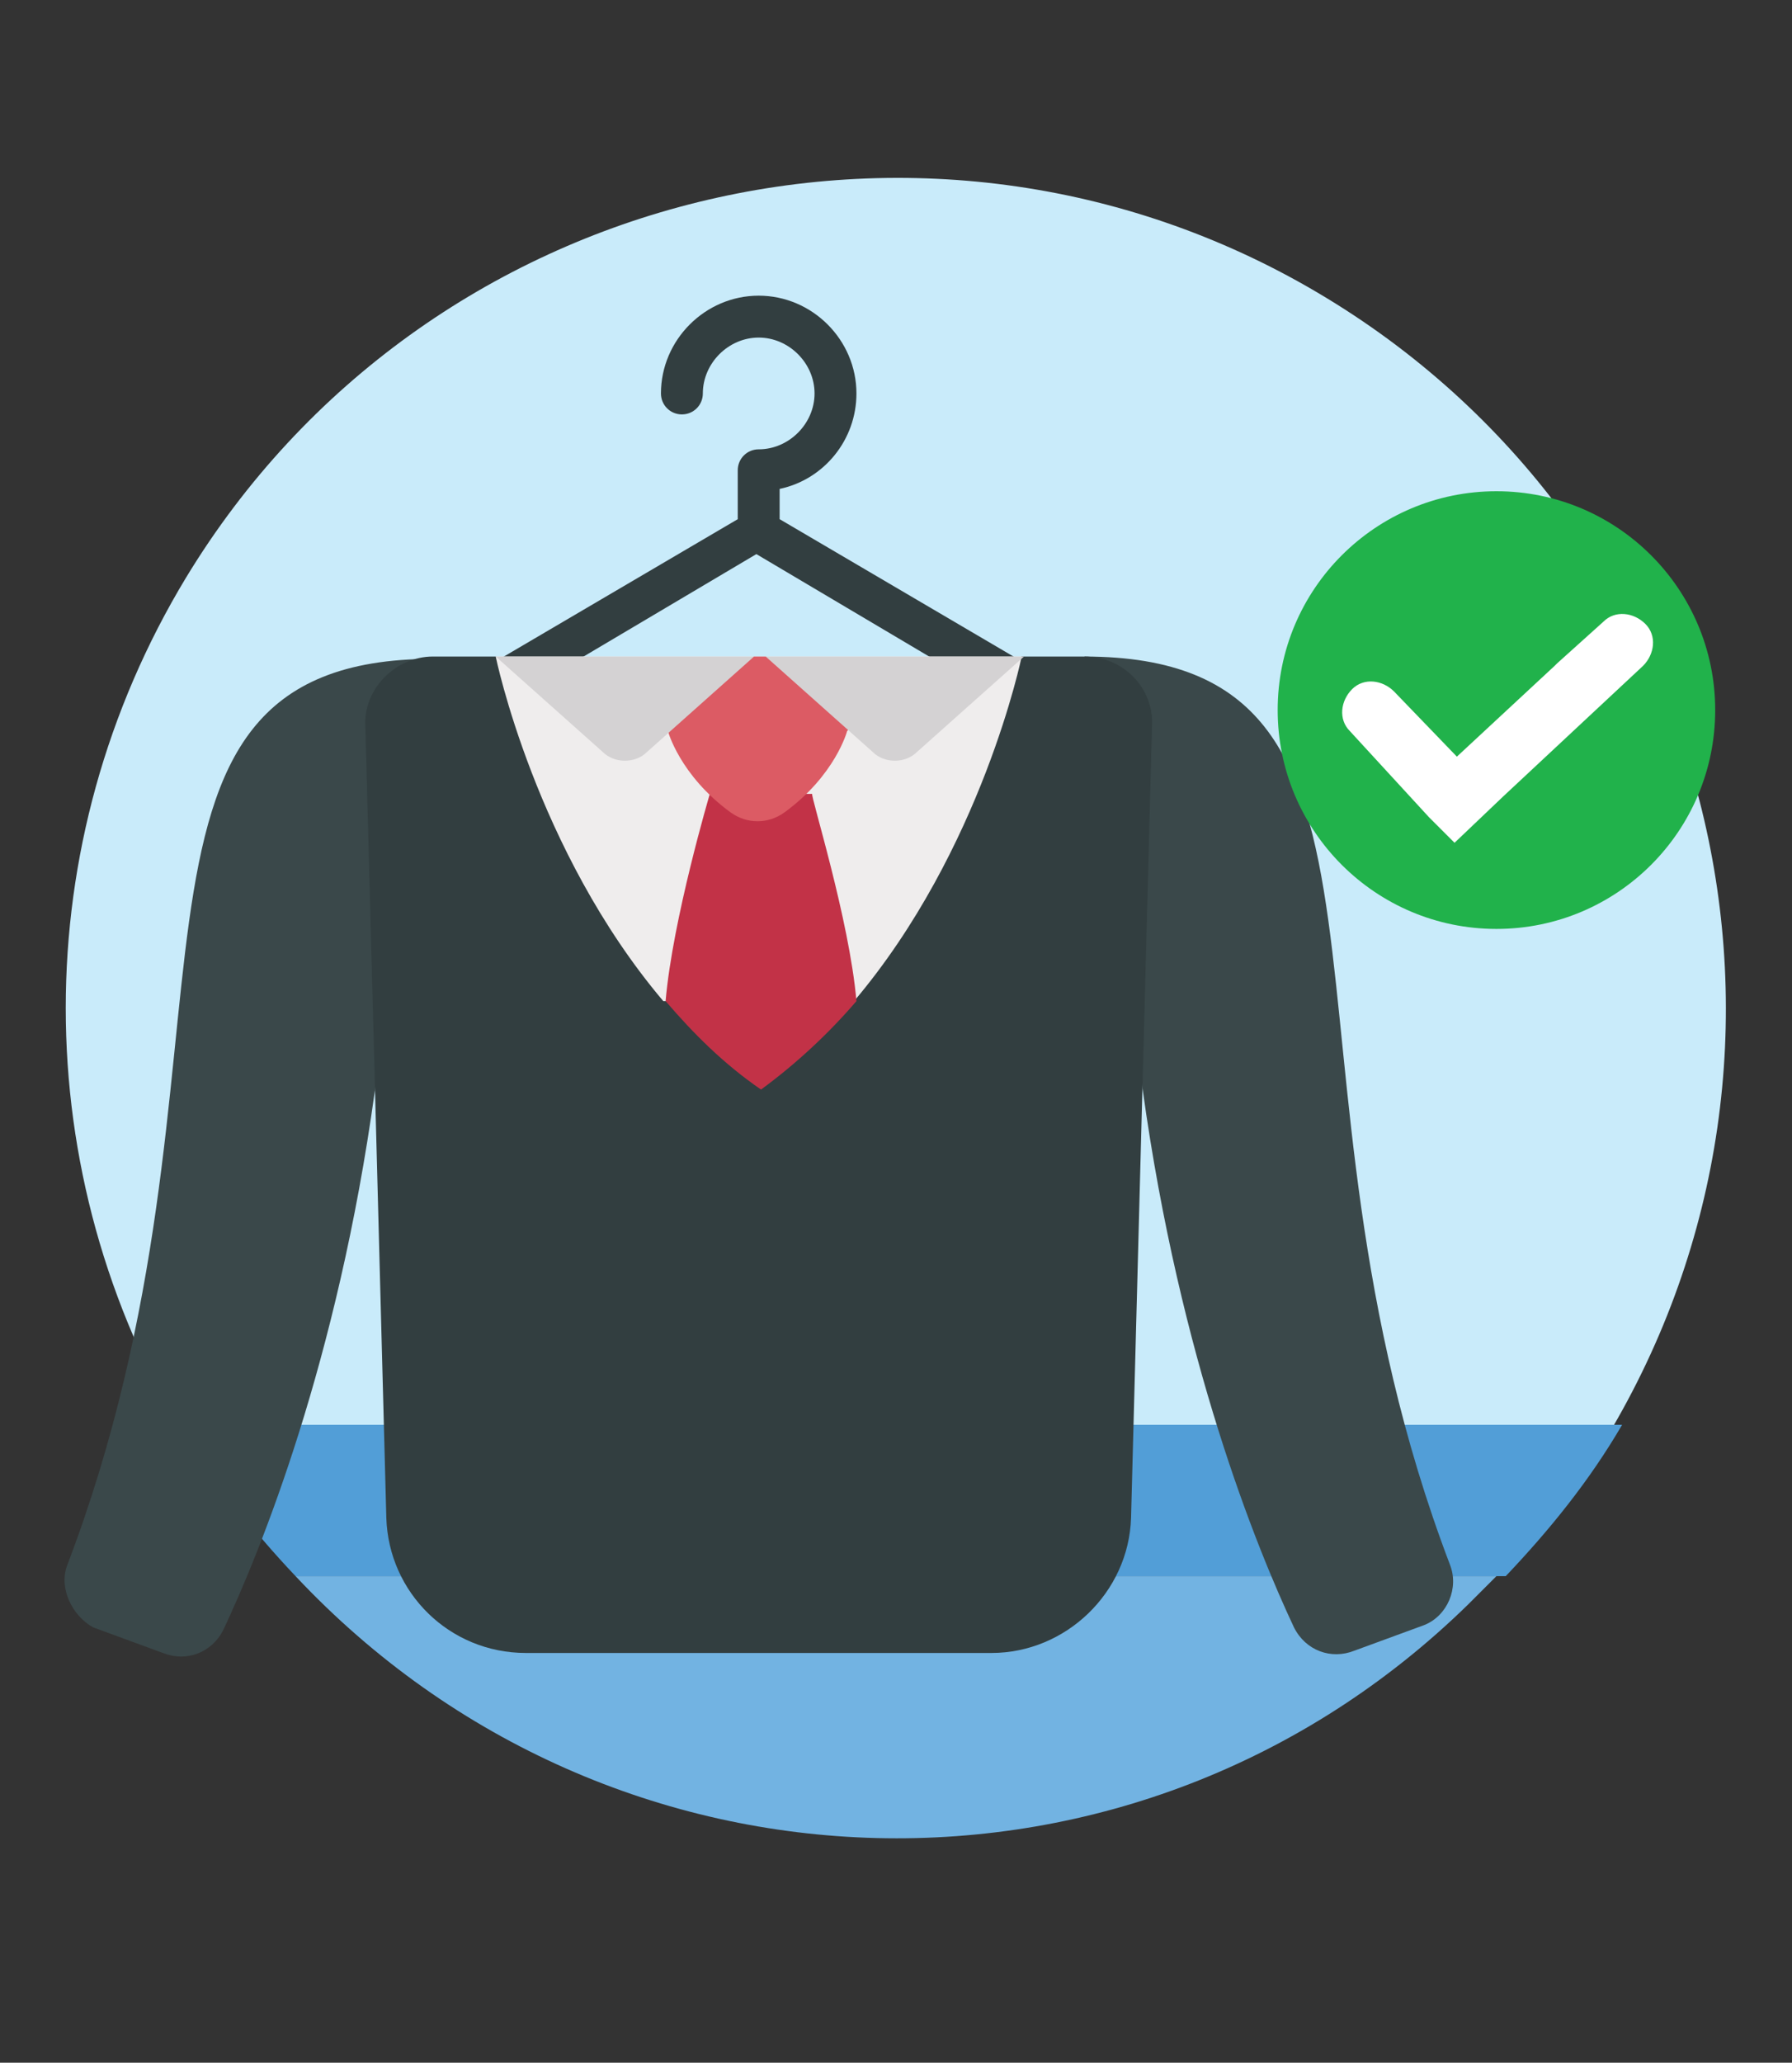
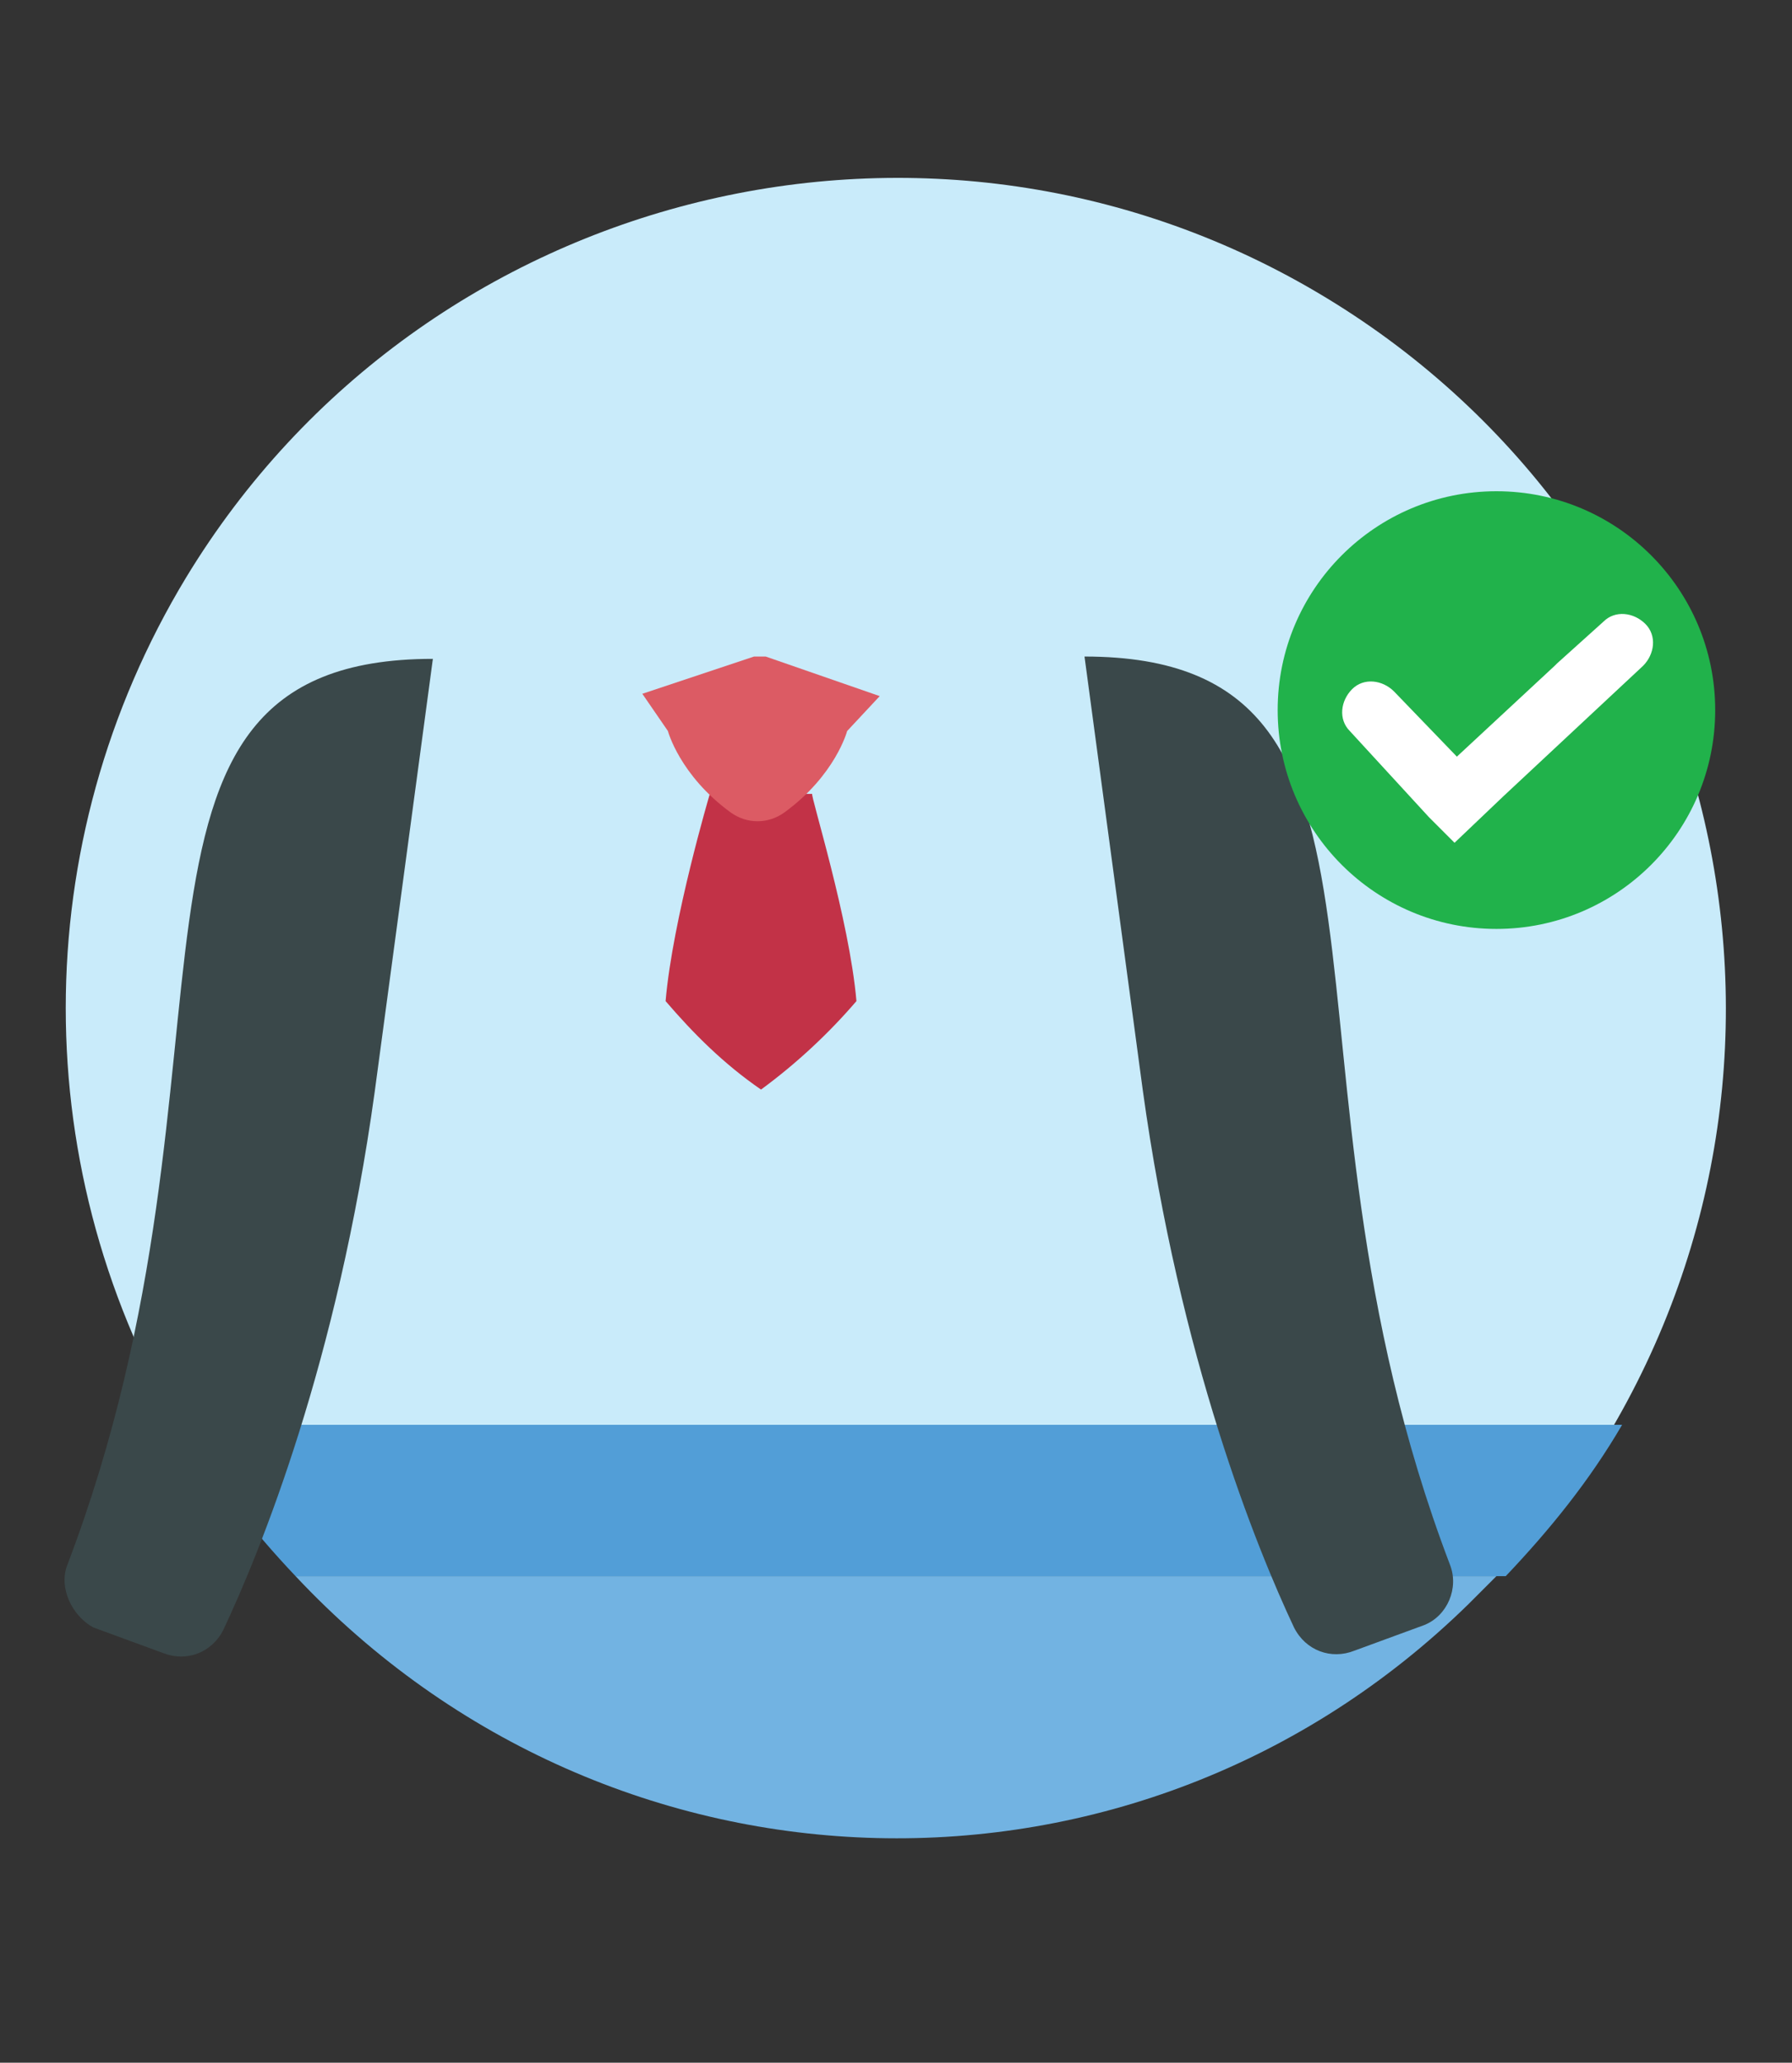
<svg xmlns="http://www.w3.org/2000/svg" version="1.1" id="Layer_1" x="0px" y="0px" viewBox="0 0 77 88.6" style="enable-background:new 0 0 77 88.6;" xml:space="preserve">
  <rect x="0" y="0" width="77" height="88.6" fill="#333333" stroke="none" />
  <style type="text/css">
	.st0{fill:#C9EBFA;}
	.st1{fill:#72B3E2;}
	.st2{fill:#529ED7;}
	.st3{fill:#323E40;}
	.st4{fill:#3A484A;}
	.st5{fill:#EFEDED;}
	.st6{fill:#C23247;}
	.st7{fill:#DC5B64;}
	.st8{fill:#D4D2D3;}
	.st9{fill-rule:evenodd;clip-rule:evenodd;fill:#21B24B;}
	.st10{fill-rule:evenodd;clip-rule:evenodd;fill:#FFFFFF;}
</style>
  <path id="Path_353" class="st0" d="M69,61.8c10.2-16.9,4.8-38.8-12-49s-38.8-4.8-49,12c-6.9,11.4-6.9,25.6,0,37H69z" />
  <path id="Path_379" class="st1" d="M12.7,67.7c13.6,14.5,36.2,15.1,50.4,1.2c0.4-0.4,0.8-0.8,1.2-1.2H12.7z" />
  <path id="Path_380" class="st2" d="M64.7,67.7c1.9-2,3.6-4.1,5-6.5H7.7c1.4,2.3,3.1,4.5,5,6.5H64.7z" />
  <g>
-     <path class="st3" d="M44.4,28.7l-10.9-6.4v-1.3c1.9-0.4,3.3-2.1,3.3-4.1c0-2.3-1.9-4.2-4.2-4.2c-2.3,0-4.2,1.9-4.2,4.2   c0,0.5,0.4,0.9,0.9,0.9c0.5,0,0.9-0.4,0.9-0.9c0,0,0,0,0,0c0-1.3,1.1-2.4,2.4-2.4c1.3,0,2.4,1.1,2.4,2.4s-1.1,2.4-2.4,2.4   c-0.5,0-0.9,0.4-0.9,0.9v2.1l-10.9,6.4c-0.4,0.3-0.6,0.8-0.3,1.2c0,0,0,0,0,0c0.3,0.4,0.8,0.6,1.2,0.3c0,0,0,0,0,0l10.8-6.4   l10.8,6.4c0.4,0.3,1,0.1,1.2-0.3c0,0,0,0,0,0C45,29.5,44.8,28.9,44.4,28.7C44.4,28.7,44.4,28.7,44.4,28.7z" />
    <path class="st4" d="M62.3,67.2C54,45.4,61.9,28.2,46.6,28.2l2.5,18.6c1.6,11.6,4.9,19.7,6.5,23.1c0.5,1,1.6,1.4,2.6,1l3-1.1   C62.2,69.4,62.7,68.2,62.3,67.2z M2.9,67.2c8.3-21.8,0.4-38.9,15.7-38.9l-2.5,18.6c-1.6,11.6-4.9,19.7-6.5,23.1   c-0.5,1-1.6,1.4-2.6,1l-3-1.1C3.1,69.4,2.5,68.2,2.9,67.2z" />
-     <path class="st3" d="M46.6,28.2h-2.7l-11.3,7.4l-6.8-4.5l-4.5-2.9h-2.7c-1.6,0-3,1.4-2.9,3l0.9,34c0.1,3.2,2.7,5.8,6,5.8h20   c3.2,0,5.9-2.6,6-5.8l0.9-34C49.6,29.6,48.3,28.2,46.6,28.2L46.6,28.2z" />
-     <path class="st5" d="M28.5,43c-5.5-6.5-7.2-14.8-7.2-14.8h22.6c0,0-1.7,8.3-7.2,14.8H28.5z" />
    <path class="st6" d="M36.8,43c-1.2,1.4-2.6,2.7-4.1,3.8c-1.6-1.1-2.9-2.4-4.1-3.8c0.3-3.5,1.9-8.9,1.9-8.9h4.4   C34.8,34.1,36.5,39.5,36.8,43z" />
    <path class="st7" d="M32.9,28.2h-0.5l-4.8,1.6l1.1,1.6c0,0,0.5,1.9,2.7,3.5c0.7,0.5,1.6,0.5,2.3,0c2.2-1.6,2.7-3.5,2.7-3.5l1.4-1.5   L32.9,28.2z" />
-     <path class="st8" d="M21.3,28.2l4.6,4.1c0.5,0.5,1.4,0.5,1.9,0l4.6-4.1H21.3z M32.9,28.2l4.6,4.1c0.5,0.5,1.4,0.5,1.9,0l4.6-4.1   H32.9z" />
  </g>
  <g>
    <circle class="st9" cx="64.3" cy="30.5" r="9.4" />
    <path class="st10" d="M61.4,35.1L58,31.4c-0.5-0.5-0.4-1.3,0.1-1.8c0.5-0.5,1.3-0.4,1.8,0.1l2.7,2.8l4.2-3.9c0,0,0.1-0.1,0.1-0.1   l2-1.8c0.5-0.5,1.3-0.4,1.8,0.1c0.5,0.5,0.4,1.3-0.1,1.8l-6,5.6l-2.1,2L61.4,35.1L61.4,35.1z" />
  </g>
</svg>